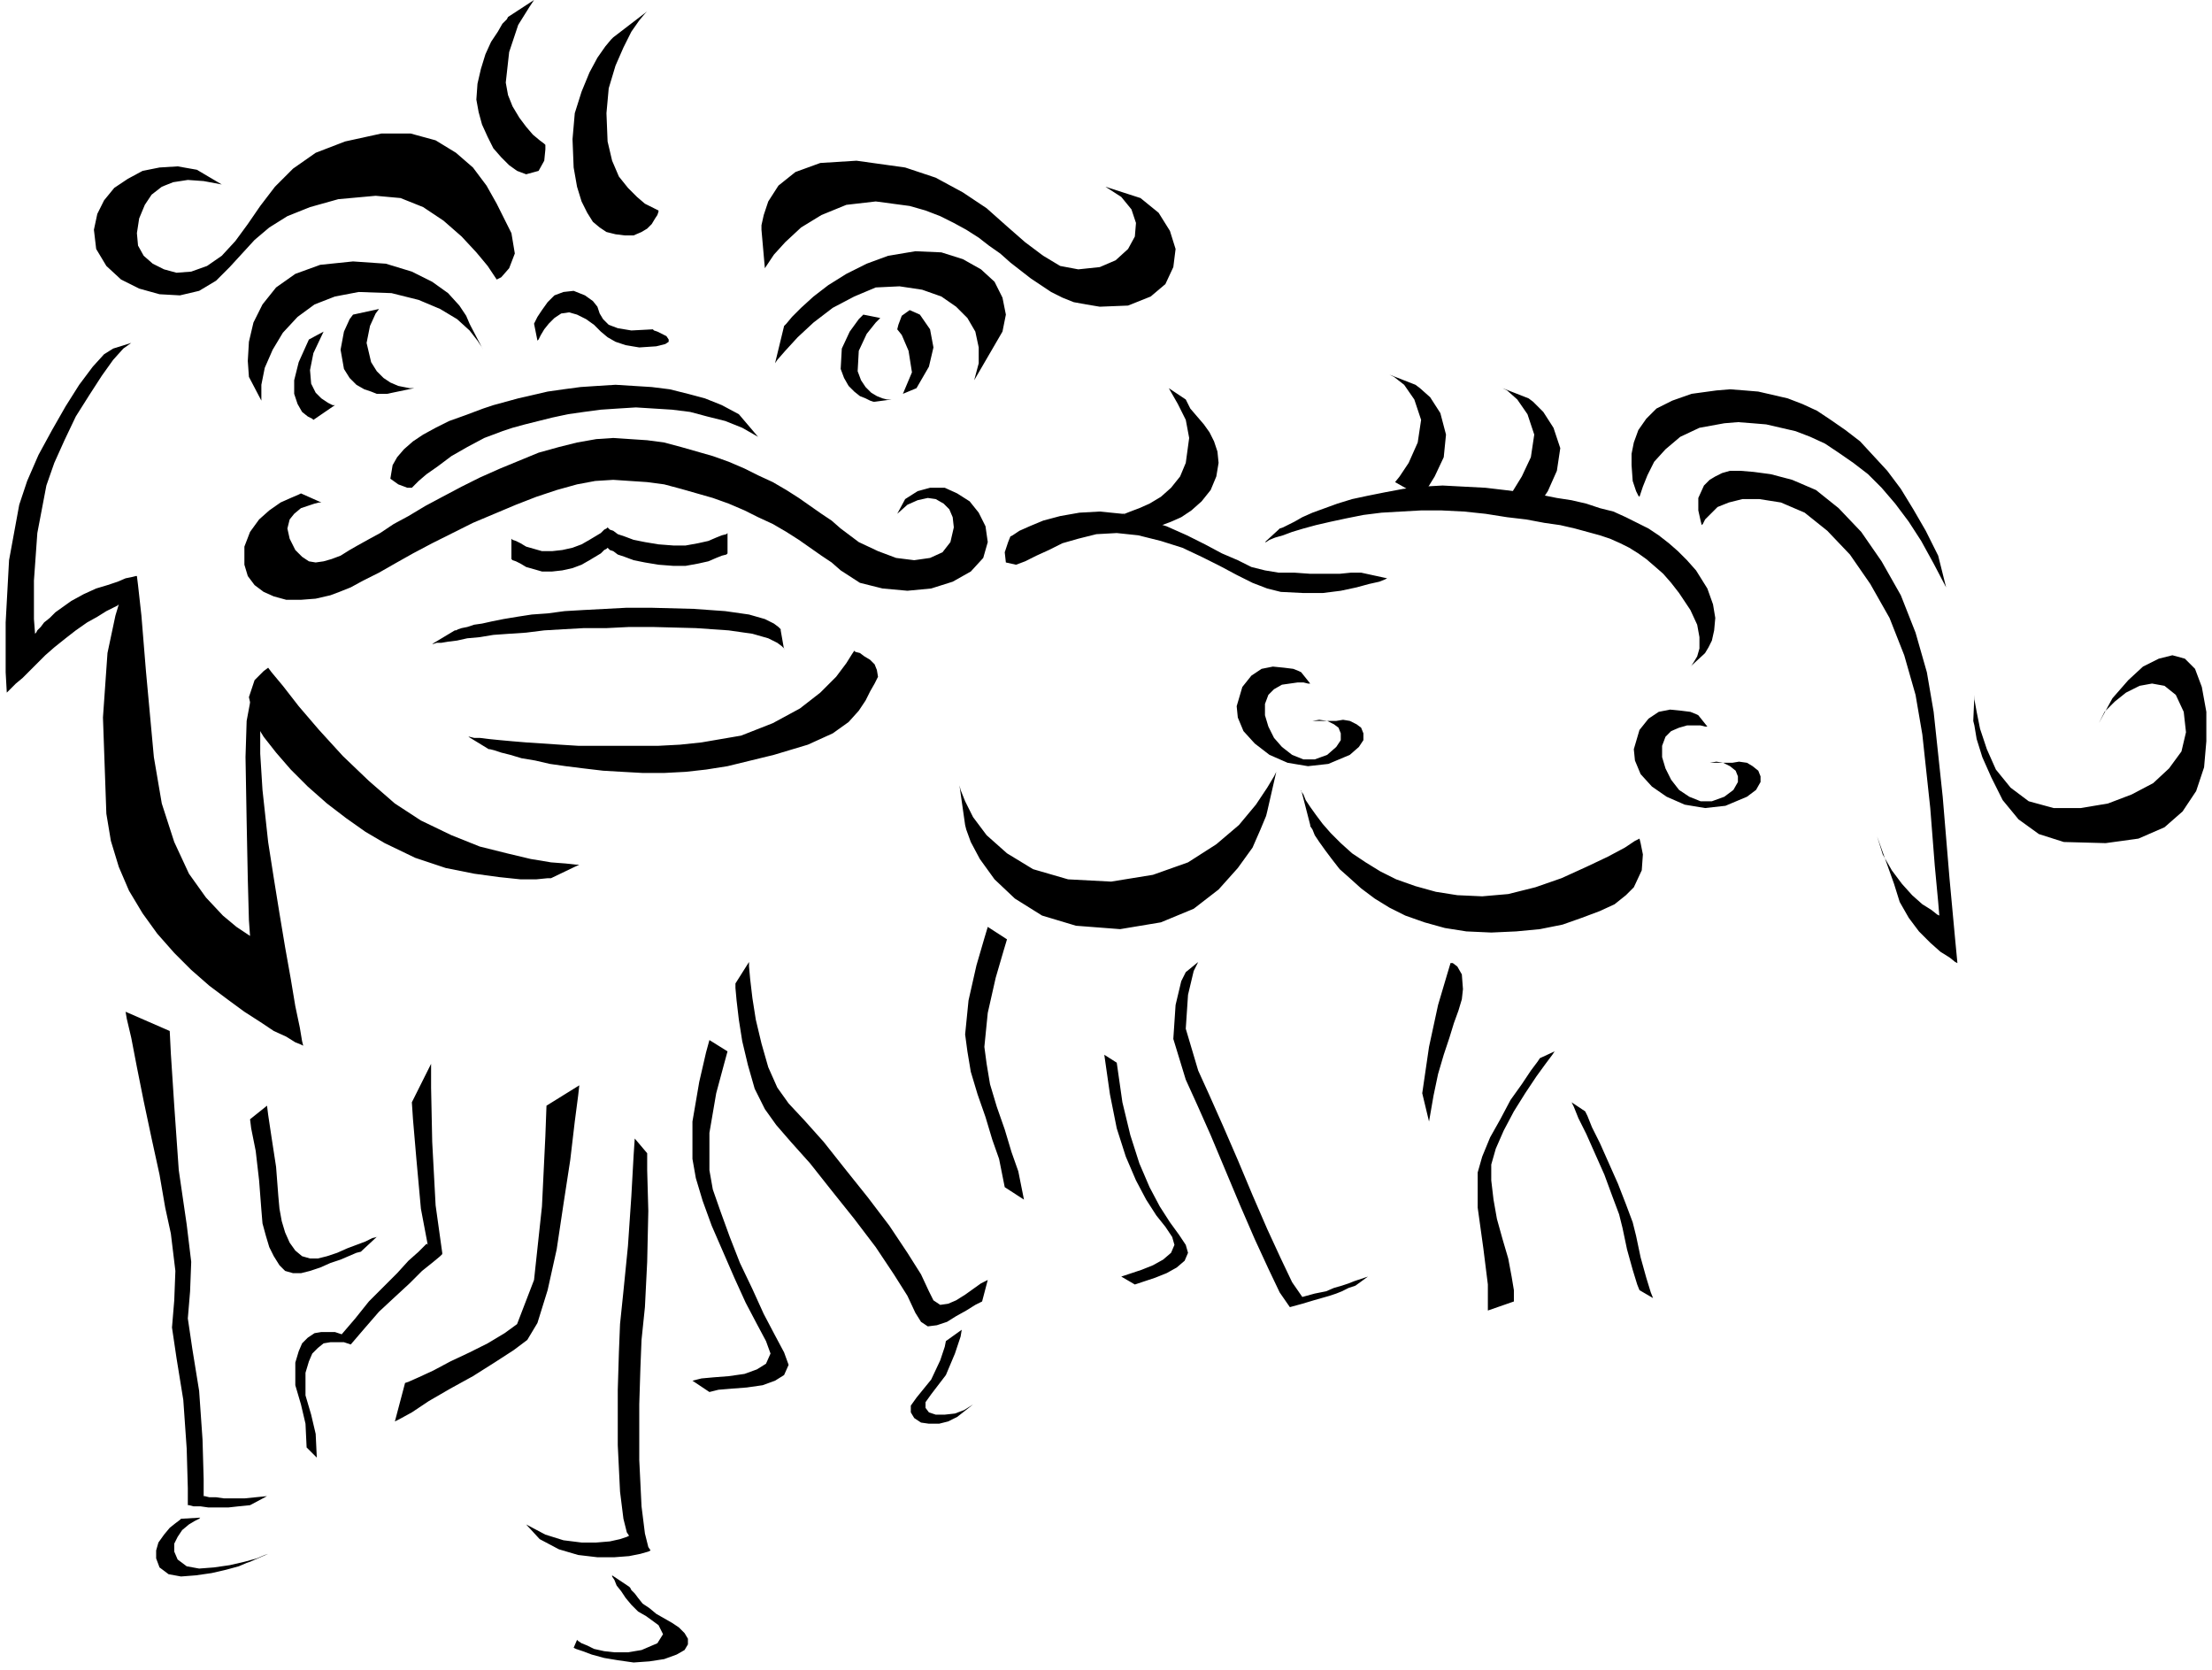
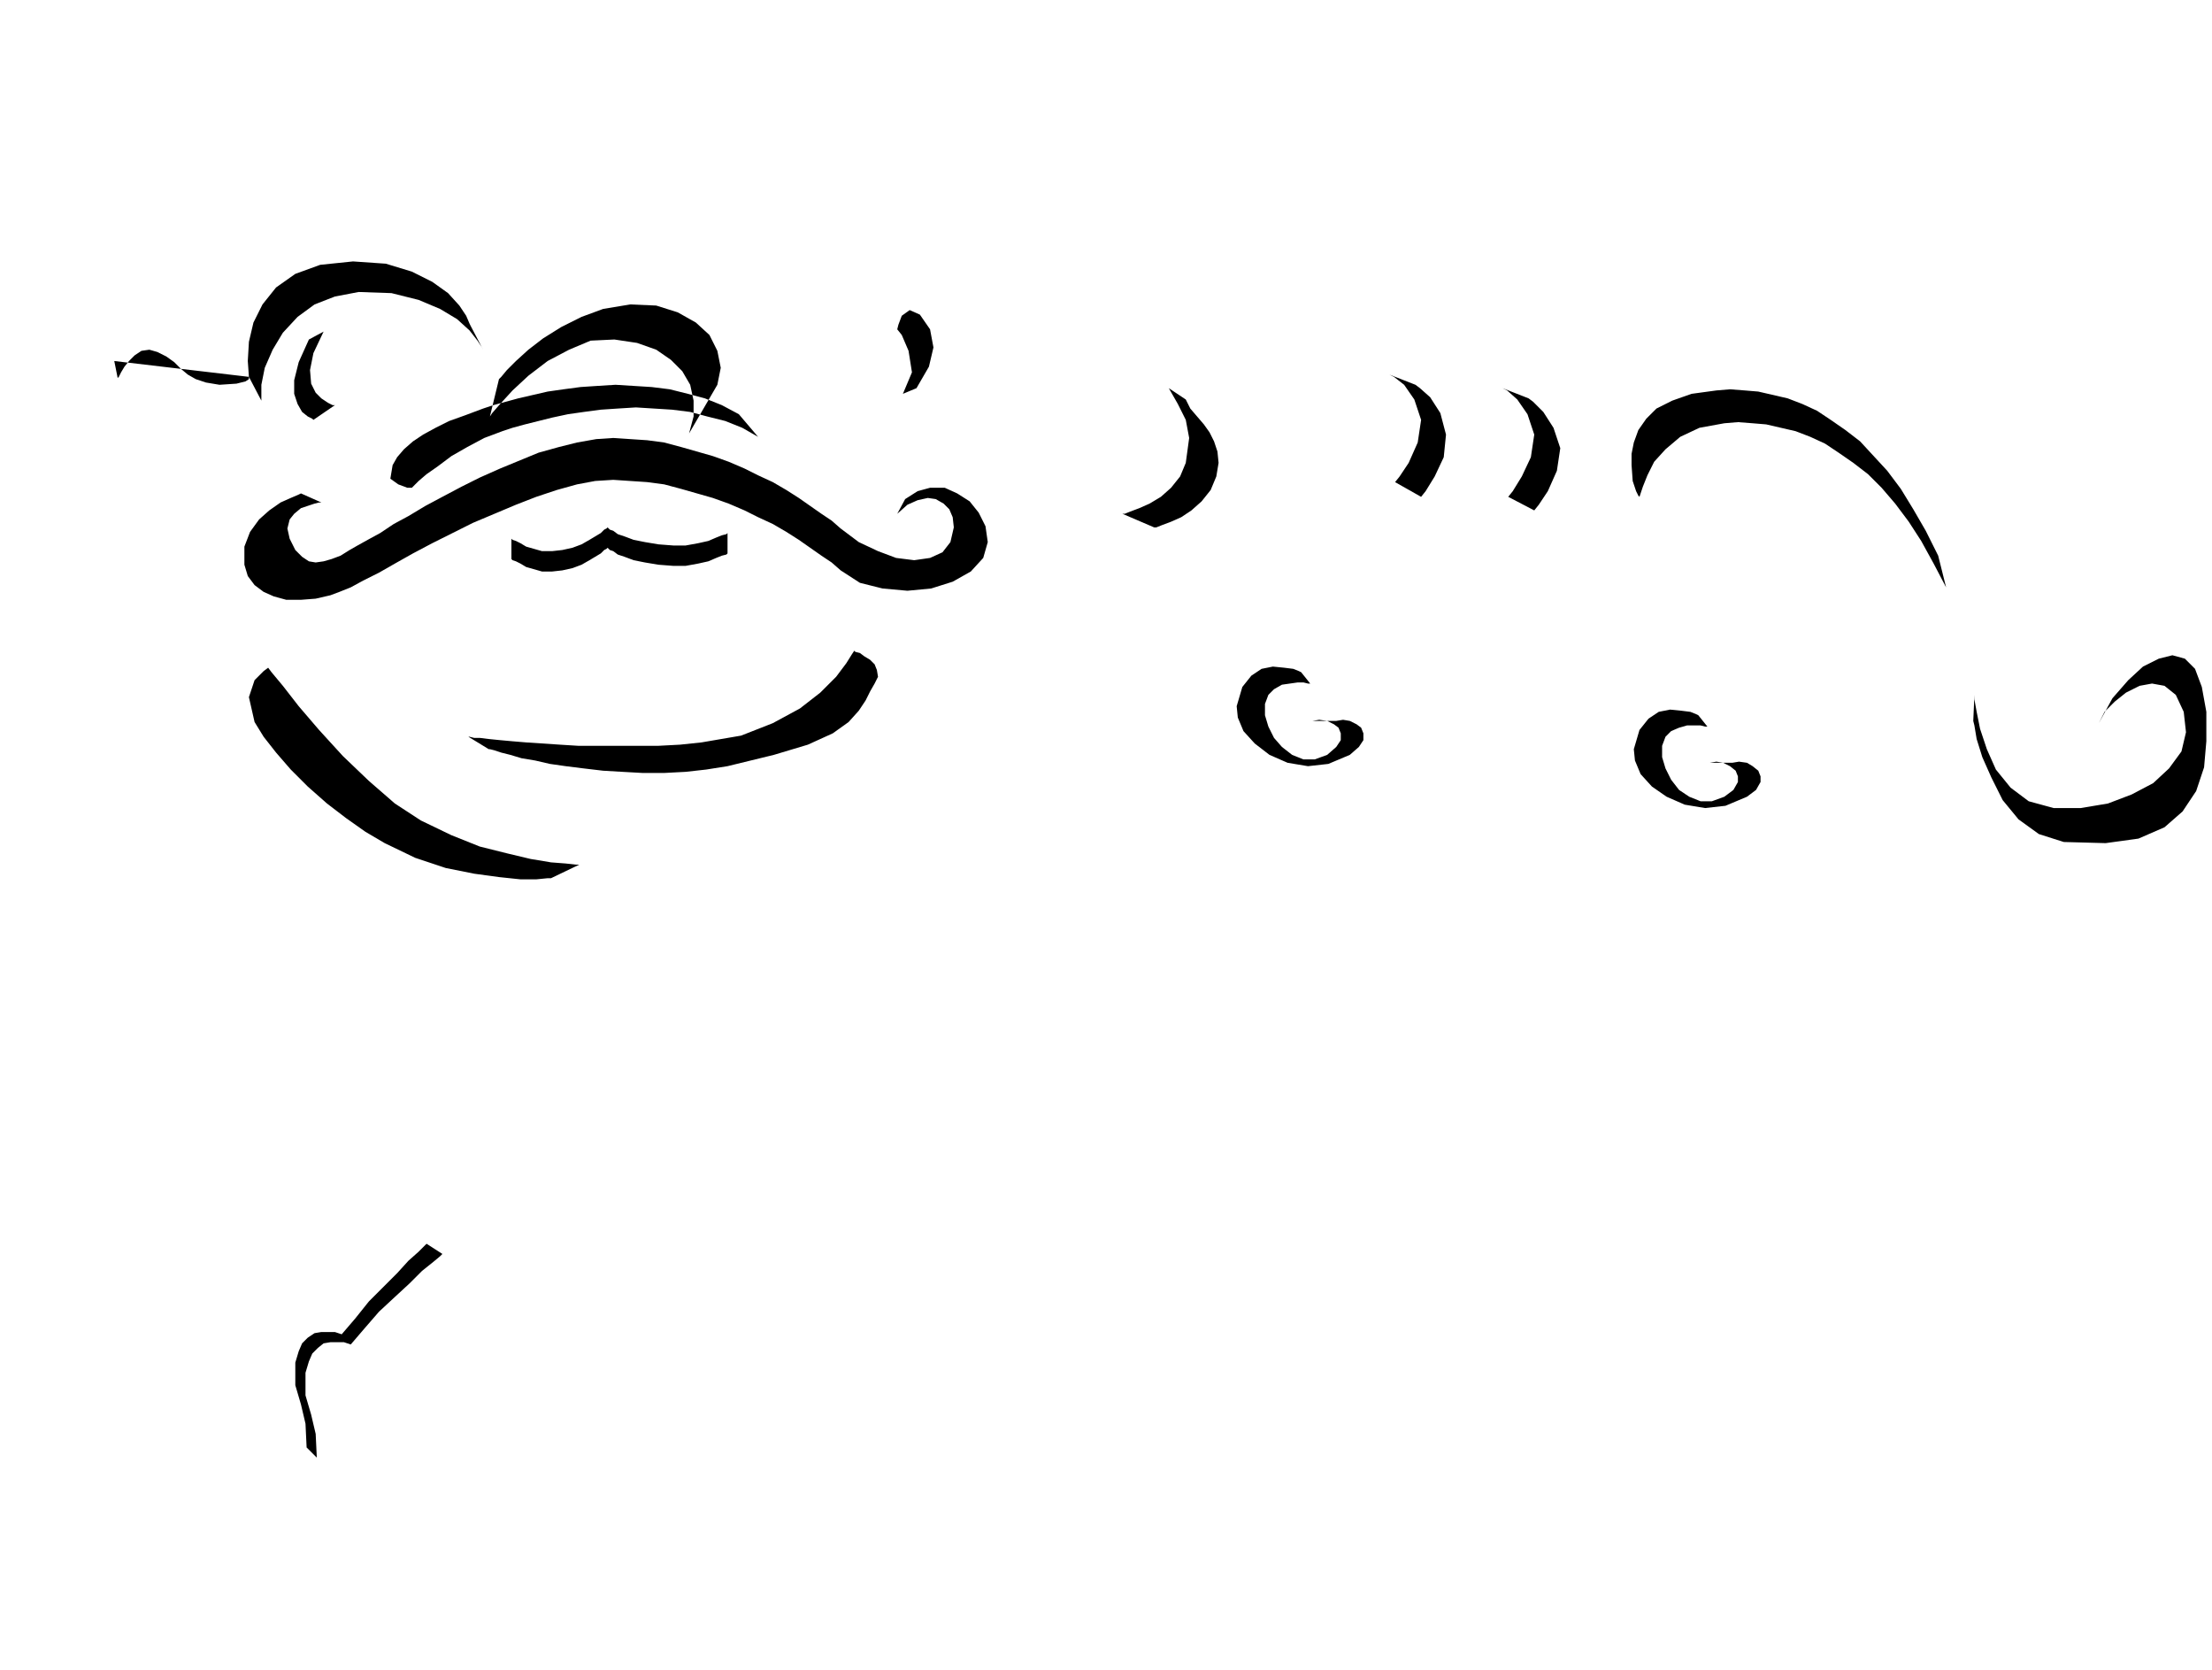
<svg xmlns="http://www.w3.org/2000/svg" width="187.68" height="1.476in" fill-rule="evenodd" stroke-linecap="round" preserveAspectRatio="none" viewBox="0 0 1955 1476">
  <style>.pen1{stroke:none}.brush2{fill:#000}</style>
  <path d="M284 444h-2l-4 1-6 2-6 2-6 5-4 5-2 8 2 9 5 10 6 6 6 4 6 1 7-1 7-2 8-3 8-5 7-4 9-5 11-6 12-8 13-7 15-9 15-8 17-9 16-8 18-8 17-7 17-7 18-5 16-4 17-3 15-1 15 1 15 1 15 2 15 4 14 4 14 4 14 5 14 6 12 6 13 6 12 7 11 7 10 7 10 7 9 6 8 7 16 12 17 8 16 6 16 2 14-2 11-5 7-9 3-13-1-9-3-7-5-5-7-4-7-1-9 2-9 4-9 8 7-13 11-7 11-3h13l11 5 11 7 8 10 6 12 2 14-4 14-11 12-16 9-19 6-21 2-22-2-20-5-17-11-8-7-9-6-10-7-10-7-11-7-12-7-13-6-12-6-14-6-14-5-14-4-14-4-15-4-15-2-15-1-15-1-16 1-16 3-18 5-18 6-18 7-19 8-19 8-18 9-18 9-17 9-16 9-14 8-14 7-11 6-10 4-8 3-13 3-13 1h-13l-11-3-9-4-8-6-6-8-3-10v-16l5-13 8-11 9-8 10-7 9-4 7-3 2-1 18 8zm148 218h1l4 1 6 2 8 2 10 3 12 2 13 3 14 2 16 2 17 2 17 1 18 1h19l19-1 18-2 19-3 41-10 30-9 22-10 14-10 9-10 6-9 4-8 4-7 3-6-1-6-2-5-4-4-5-3-4-3-4-1-1-1-2 3-5 8-9 12-14 14-18 14-24 13-28 11-35 6-19 2-19 1h-71l-16-1-15-1-15-1-12-1-11-1-10-1-8-1h-5l-4-1h-1l18 11zm-207-24 8 13 11 14 13 15 15 15 17 15 17 13 17 12 17 10 27 13 27 9 25 5 22 3 19 2h14l10-1h3l25-12h-3l-9-1-13-1-18-3-21-5-24-6-25-10-27-13-23-15-23-20-23-22-21-23-18-21-14-18-10-12-3-4-4 3-8 8-5 15 5 22z" class="pen1 brush2" />
-   <path d="m347 411 4-7 6-7 8-7 9-6 11-6 12-6 14-5 16-6 9-3 11-3 11-3 13-3 13-3 14-2 15-2 15-1 16-1 16 1 16 1 16 2 16 4 15 4 15 6 15 8 17 20-14-8-15-6-16-4-15-4-16-2-16-1-16-1-16 1-15 1-15 2-14 2-14 3-12 3-12 3-11 3-9 3-16 6-15 8-14 8-12 9-10 7-7 6-4 4-2 2h-4l-8-3-7-5 2-12zm-127-78-1-14 1-17 4-17 8-16 12-15 17-12 22-8 29-3 29 2 23 7 18 9 14 10 10 11 6 9 3 7 1 2 11 21-1-2-4-6-7-9-11-10-15-9-19-8-24-6-29-1-21 4-18 7-15 11-13 14-9 15-7 16-3 15v14l-11-21zm252-47 1-2 2-4 4-6 5-7 6-6 8-3 9-1 10 4 7 5 4 5 2 6 3 5 5 5 8 3 12 2 19-1 1 1 3 1 4 2 4 2 2 3v2l-3 2-8 2-15 1-12-2-9-3-7-4-6-5-6-6-7-5-8-4-7-2-7 1-6 4-5 5-4 5-3 5-2 4-1 1-3-15zm221 2 2-2 5-6 8-8 11-10 13-10 16-10 18-9 19-7 24-4 23 1 19 6 16 9 12 11 7 14 3 15-3 15-25 43 4-15v-14l-3-14-7-12-10-10-13-9-17-6-20-3-21 1-19 8-19 10-17 13-14 13-11 12-7 8-2 3 8-33z" class="pen1 brush2" />
-   <path d="M773 355h-1l-3-1-4-2-5-2-5-4-5-5-4-7-3-8 1-18 7-15 8-11 4-4 15 3-4 4-8 10-7 15-1 18 3 8 4 6 5 5 5 3 5 2 4 1h4l-15 2zm-407-12h-4l-5-1-5-1-7-3-6-4-6-6-5-8-4-17 3-15 5-11 3-4-23 5-3 4-5 11-3 16 3 17 5 8 6 6 7 4 6 2 5 2h9l24-5zm86-137-6-12-7-14-9-16-12-16-15-13-18-11-22-6h-26l-32 7-26 10-20 14-16 16-13 17-11 16-11 15-12 13-13 9-14 5-13 1-11-3-10-5-8-7-5-9-1-11 2-13 5-12 6-9 9-7 10-4 13-2 14 1 16 3-22-13-17-3-16 1-15 3-13 7-12 8-9 11-6 12-3 14 2 17 9 15 13 12 16 8 18 5 18 1 17-4 15-9 12-12 11-12 11-12 13-11 16-10 20-8 25-7 33-3 22 2 20 8 18 12 16 14 13 14 10 12 6 9 2 3 4-2 7-8 5-13-3-18zm224 31 2-3 6-9 10-11 14-13 18-11 22-9 26-3 30 4 14 4 13 5 12 6 11 6 11 7 9 7 10 7 9 8 9 7 9 7 9 6 9 6 10 5 10 4 11 2 12 2 25-1 20-8 13-11 7-15 2-16-5-16-10-16-16-13-31-10 14 9 9 11 4 12-1 12-6 11-11 10-14 6-19 2-16-3-15-9-16-12-16-14-18-16-21-14-24-13-27-9-43-6-32 2-22 8-15 12-9 14-4 12-2 9v4l3 34zm-576 71-8 5-10 11-12 16-12 19-12 21-12 22-10 23-7 21-9 49-3 55v44l1 18 1-1 3-3 4-4 6-5 6-6 7-7 7-7 8-7 10-8 9-7 10-7 9-5 8-5 6-3 4-2 1-1-3 10-7 33-4 57 3 85 4 24 7 23 9 21 12 20 13 18 15 17 15 15 16 14 16 12 15 11 14 9 12 8 11 5 8 5 5 2 2 1-1-4-2-12-4-19-4-24-5-28-5-30-5-31-5-32-5-46-2-32v-24l-5-28-1 1-3 6-3 16-1 32 1 57 1 50 1 37 1 14-3-2-9-6-12-10-15-16-15-21-13-28-11-34-7-41-7-76-4-49-3-27-1-8h-1l-4 1-5 1-7 3-9 3-10 3-11 5-11 6-7 5-7 5-5 5-5 4-3 4-3 3-1 2-1 1-1-13v-34l3-42 8-42 7-20 9-20 10-21 12-19 11-17 10-14 9-10 7-5-16 5zm482-122-2-1-4-2-6-3-7-6-8-8-8-10-6-14-4-17-1-25 2-22 6-20 7-16 7-14 7-10 5-6 2-2-30 23-2 2-5 6-7 10-7 13-7 17-6 19-2 23 1 25 3 17 4 13 5 10 5 8 6 5 6 4 8 2 8 1h8l7-3 5-3 4-4 3-5 2-3 1-3v-1zm-100-58-1-1-4-3-6-5-6-7-6-8-6-10-4-10-2-11 3-27 8-24 10-16 4-6-23 15-1 2-4 4-4 7-6 9-5 11-4 13-3 13-1 14 2 11 3 11 5 11 5 10 7 8 7 7 7 5 8 3 11-3 5-9 1-10v-4zm416 371 8-3 10-5 11-5 12-6 14-4 16-4 18-1 19 2 20 5 19 6 17 8 16 8 15 8 14 7 13 5 12 3 20 1h17l16-2 14-3 11-3 9-2 5-2 2-1-23-5h-9l-10 1h-26l-14-1h-14l-12-2-12-3-12-6-14-6-15-8-16-8-18-8-19-6-20-5-20-2-18 1-17 3-15 4-12 5-9 4-6 4-2 1-2 5-3 9 1 9 9 2zm232-31 1-1 3-1 4-2 6-3 7-4 9-4 11-4 11-4 13-4 14-3 15-3 16-3 17-2 18-1 19 1 19 1 17 2 16 2 15 2 15 3 13 2 13 3 12 4 12 3 11 5 10 5 10 5 9 6 9 7 8 7 8 8 8 9 10 16 5 14 2 12-1 11-2 9-3 6-3 5-1 1-12 11 1-1 2-3 3-5 2-7v-10l-2-11-6-13-10-15-7-9-7-8-8-7-7-6-7-5-8-5-8-4-9-4-9-3-11-3-11-3-13-3-14-2-16-3-17-2-19-3-19-2-20-1h-18l-18 1-17 1-16 2-15 3-14 3-13 3-11 3-10 3-8 3-7 2-5 2-3 2h-1l12-11zM848 694l1 4 4 10 7 14 12 16 18 16 23 14 31 9 38 2 37-6 31-11 25-16 20-17 15-18 10-15 6-10 2-4-8 35-1 4-5 12-7 16-13 18-17 19-22 17-29 12-36 6-39-3-30-9-24-15-18-17-13-18-8-15-4-11-1-4-5-35zm601 47-4 2-9 6-15 8-19 9-22 10-23 8-24 6-23 2-22-1-19-3-18-5-17-6-14-7-13-8-12-8-10-9-9-9-7-8-6-8-5-7-4-6-2-5-2-3v-1l8 31v1l2 3 2 5 4 6 5 7 6 8 7 9 9 8 10 9 12 9 13 8 14 7 17 6 18 5 19 3 22 1 22-1 21-2 20-4 17-6 16-6 13-6 10-8 7-7 7-15 1-14-2-10-1-4zM690 557v-1l-2-2-4-3-8-4-14-4-21-3-28-2-38-1h-21l-19 1-19 1-17 1-15 2-14 1-13 2-12 2-10 2-9 2-7 1-6 2-5 1-3 1-2 1h-1l-20 12h1l3-1h4l6-1 8-1 9-2 11-1 12-2 14-1 15-1 16-2 17-1 18-1h20l20-1h21l38 1 29 2 21 3 14 4 8 4 4 3 2 2v1l-3-17zm-311 548-7-37-4-44-3-35-1-15 17-34v21l1 48 3 56 6 43-12-3zm-21 117 3-1 9-4 13-6 15-8 17-8 16-8 15-9 11-8 15-39 7-65 3-62 1-27 29-18-1 9-3 23-4 34-6 39-6 40-8 36-9 29-9 15-12 9-17 11-19 12-20 11-19 11-15 10-11 6-4 2 9-34zm107 125 17 9 16 5 16 2h13l12-1 9-2 6-2 2-1-2-3-3-12-3-24-2-41v-49l1-33 1-25 3-29 4-40 3-44 2-36 1-15 11 13v15l1 36-1 45-2 40-3 29-1 25-1 32v49l2 41 3 24 3 12 2 3-2 1-7 2-10 2-13 1h-15l-17-2-17-5-17-9-12-13zm76 45v1l2 3 2 5 4 5 4 6 5 6 6 6 7 4 11 8 4 8-5 8-14 6-12 2h-12l-9-1-9-2-6-3-5-2-3-2-1-1-3 7 2 1 6 2 8 3 11 3 12 2 14 2 14-1 13-2 11-4 7-4 3-5v-5l-3-5-5-5-6-4-7-4-7-4-6-5-6-4-4-5-3-4-3-3-1-2-1-1-15-10zM236 977l1 8 3 20 4 26 2 26 1 11 2 11 3 10 4 9 5 7 6 5 7 2h7l8-2 9-3 9-4 8-3 8-3 6-3 4-1 1-1-14 13-1 1-4 1-7 3-7 3-9 3-9 4-9 3-8 2h-7l-7-2-5-5-5-8-4-8-3-10-3-11-1-12-2-26-3-26-4-20-1-8 15-12zm0 345-10 1-10 1h-18l-7-1h-6l-4-1h-1v-15l-1-35-3-43-6-37-4-27 2-24 1-26-4-33-7-48-4-57-3-46-1-20-39-17 1 6 4 17 5 26 6 30 7 33 7 32 5 29 5 23 4 33-1 26-2 24 4 27 6 37 3 43 1 35v15h1l4 1h6l7 1h18l9-1 10-1 15-8zm-59 19-1 1-4 2-5 3-6 5-4 6-3 6v7l3 7 8 6 11 2 13-1 14-2 13-3 11-3 7-3 3-1-16 7-3 1-7 3-11 3-13 3-14 2-13 1-11-2-8-6-3-8v-7l2-7 5-7 5-6 5-4 4-3 1-1 17-1zm435-121 8-2 11-1 13-1 14-2 11-4 8-5 4-9-4-11-8-15-10-19-10-22-10-23-10-23-8-22-6-20-3-17v-33l6-35 6-26 3-11 16 10-3 11-7 26-6 35v33l3 17 7 20 8 22 9 23 11 23 10 22 10 19 8 15 4 11-4 9-8 5-11 4-14 2-13 1-12 1-8 2-15-10zm50-370v4l1 11 2 17 3 19 5 21 6 21 8 18 10 14 14 15 17 19 19 24 20 25 19 25 16 24 12 19 7 15 4 8 6 4 7-1 7-3 8-5 7-5 7-5 6-3-5 19-6 3-8 5-9 5-8 5-9 3-8 1-6-4-5-8-7-15-12-19-16-24-19-25-20-25-19-24-17-19-13-15-10-14-9-18-6-21-5-21-3-19-2-17-1-11v-4l12-19zm188 325-1 6-5 15-8 19-13 17-5 7v5l3 4 6 2h8l9-1 8-3 8-5-14 11-8 4-8 2h-9l-7-1-6-4-3-5v-6l5-7 13-16 8-17 4-12 1-5 14-10zm55-115-2-10-3-15-6-17-6-20-7-20-6-20-3-18-2-15 3-30 7-31 7-24 3-10-17-11-3 10-7 24-7 31-3 30 2 15 3 18 6 20 7 20 6 20 6 17 3 15 2 10 17 11zm86 68 3-1 6-2 9-3 10-4 9-5 7-6 3-7-2-7-6-9-8-10-9-14-9-17-9-21-8-25-6-30-5-35 11 7 5 35 7 29 8 25 9 21 9 17 9 14 8 11 6 9 2 7-3 7-7 6-9 5-10 4-9 3-6 2-3 1-12-7zm68-278-4 8-5 21-2 30 11 37 10 22 12 27 13 30 13 31 13 30 12 26 10 21 9 13 11-3 10-2 7-3 7-2 6-2 5-2 6-2 6-2-11 8-6 2-6 3-5 2-6 2-7 2-7 2-10 3-11 3-9-13-10-21-12-26-13-30-13-31-13-31-12-27-10-22-11-36 2-30 5-21 4-8 11-9zm198 116 6-41 8-37 8-27 3-10h2l4 3 4 7 1 13-1 9-3 10-4 11-4 13-5 15-5 17-4 19-4 23-6-25zm58 192v-23l-4-32-5-36v-31l4-14 7-17 9-16 9-17 10-14 8-12 6-8 2-3 13-6-2 3-6 8-8 11-10 15-10 16-9 17-7 16-4 14v14l2 17 3 17 5 18 5 17 3 16 2 12v10l-23 8zm86-176 2 4 4 10 7 14 8 18 8 18 7 18 6 16 3 12 4 19 5 18 4 13 2 5-12-7-2-5-4-13-5-18-4-19-3-12-6-16-7-19-8-18-8-18-7-14-4-10-2-4 12 8zm105-553 5-5 5-3 6-3 7-2h9l12 1 15 2 19 5 21 9 20 16 20 21 18 26 17 30 13 33 10 35 6 35 8 75 6 72 5 54 2 21-2-1-5-4-8-5-9-8-10-10-9-12-8-14-5-16-15-42 5 16 8 14 9 12 9 10 9 8 8 5 5 4 2 1-1-12-3-32-4-51-7-65-6-35-10-35-13-33-17-30-18-26-20-21-20-16-21-9-19-3h-15l-12 3-10 4-6 6-5 5-2 4-1 1-1-4-2-9v-11l5-11z" class="pen1 brush2" />
+   <path d="m347 411 4-7 6-7 8-7 9-6 11-6 12-6 14-5 16-6 9-3 11-3 11-3 13-3 13-3 14-2 15-2 15-1 16-1 16 1 16 1 16 2 16 4 15 4 15 6 15 8 17 20-14-8-15-6-16-4-15-4-16-2-16-1-16-1-16 1-15 1-15 2-14 2-14 3-12 3-12 3-11 3-9 3-16 6-15 8-14 8-12 9-10 7-7 6-4 4-2 2h-4l-8-3-7-5 2-12zm-127-78-1-14 1-17 4-17 8-16 12-15 17-12 22-8 29-3 29 2 23 7 18 9 14 10 10 11 6 9 3 7 1 2 11 21-1-2-4-6-7-9-11-10-15-9-19-8-24-6-29-1-21 4-18 7-15 11-13 14-9 15-7 16-3 15v14l-11-21zv2l-3 2-8 2-15 1-12-2-9-3-7-4-6-5-6-6-7-5-8-4-7-2-7 1-6 4-5 5-4 5-3 5-2 4-1 1-3-15zm221 2 2-2 5-6 8-8 11-10 13-10 16-10 18-9 19-7 24-4 23 1 19 6 16 9 12 11 7 14 3 15-3 15-25 43 4-15v-14l-3-14-7-12-10-10-13-9-17-6-20-3-21 1-19 8-19 10-17 13-14 13-11 12-7 8-2 3 8-33z" class="pen1 brush2" />
  <path d="M1442 411v-10l2-10 4-11 7-10 9-9 14-7 17-6 22-3 12-1 13 1 12 1 13 3 13 3 13 5 13 6 12 8 13 9 13 10 12 13 12 13 12 16 11 18 11 19 11 22 7 28-11-21-11-20-11-17-12-16-12-14-12-12-13-10-13-9-12-8-13-6-13-5-13-3-13-3-12-1-13-1-12 1-22 4-17 8-13 11-10 11-6 12-4 10-2 6-1 3-1-1-2-4-3-9-1-14zm302 226 1 4 2 12 5 16 8 18 10 20 14 17 18 13 22 7 37 1 29-4 23-10 16-14 12-18 7-21 2-23v-26l-4-22-6-16-9-9-11-3-12 3-14 7-13 12-14 16-12 22 5-10 9-9 10-8 12-6 11-2 11 2 10 8 7 15 2 18-4 17-11 15-14 13-19 10-21 8-24 4h-24l-22-6-16-12-13-16-8-18-6-18-3-15-2-11v-4l-1 23zM810 343l11-19 4-17-3-16-9-13-9-4-7 5-3 8-1 4 4 5 6 14 3 19-8 19 12-5zm-533 28-1-1-4-2-5-4-4-7-3-9v-12l4-16 9-20 13-7-9 19-3 15 1 12 4 8 5 5 6 4 4 2h2l-19 13zm366 100-1 1-4 1-5 2-7 3-9 2-11 2h-11l-13-1-12-2-10-2-8-3-6-2-4-3-3-1-2-2-1 1-2 1-3 3-5 3-5 3-7 4-8 3-9 2-9 1h-9l-7-2-7-2-5-3-4-2-3-1-1-1v18l1 1 3 1 4 2 5 3 7 2 7 2h9l9-1 9-2 8-3 7-4 5-3 5-3 3-3 2-1 1-1 2 2 3 1 4 3 6 2 8 3 10 2 12 2 13 1h11l11-2 9-2 7-3 5-2 4-1 1-1v-18zm377-5h2l5-2 8-3 9-4 9-6 9-8 8-10 5-12 2-12-1-10-3-9-4-8-5-7-6-7-6-7-4-8-15-10 8 14 7 14 3 16-3 22-5 12-8 10-9 8-10 6-9 4-8 3-5 2h-2l28 12zm336-15 4-5 8-12 8-18 3-20-6-18-9-14-9-9-4-3-23-9 4 2 9 8 9 13 6 18-3 20-8 17-8 13-4 5 23 12zm-100-12 4-5 8-13 8-17 2-20-5-19-9-14-9-8-4-3-23-9 4 2 9 7 9 13 6 18-3 20-8 18-8 12-4 5 23 13zm-106 155-2-1-5-2-8-1-10-1-10 2-9 6-8 10-5 17 1 10 5 12 10 11 13 10 16 7 18 3 18-2 19-8 8-7 4-6v-6l-2-5-4-3-6-3-6-1-6 1h-21l6-1 7 1 6 3 4 3 2 5v6l-4 6-8 7-11 4h-10l-10-4-9-7-7-8-5-10-3-10v-10l3-8 5-5 7-4 7-1 7-1h5l4 1h2l-8-10zm351 38-2-1-5-2-8-1-10-1-10 2-9 6-8 10-5 17 1 10 5 12 10 11 13 9 16 7 18 3 18-2 19-8 8-6 4-7v-5l-2-5-5-4-5-3-7-1-6 1h-20l6-1 6 1 6 3 5 4 2 5v5l-4 7-8 6-11 4h-10l-10-4-9-6-7-9-5-10-3-10v-10l3-8 5-5 7-3 7-2h12l4 1h2l-8-10zM391 1108l-2 2-6 5-10 8-11 11-13 12-14 13-13 15-12 14-6-2h-12l-6 1-5 4-5 5-3 7-3 10v20l5 17 4 17 1 21-9-9-1-21-4-17-5-17v-20l3-10 3-7 5-5 6-4 6-1h12l6 2 12-14 12-15 13-13 12-12 10-11 9-8 5-5 2-2 14 9z" class="pen1 brush2" />
</svg>